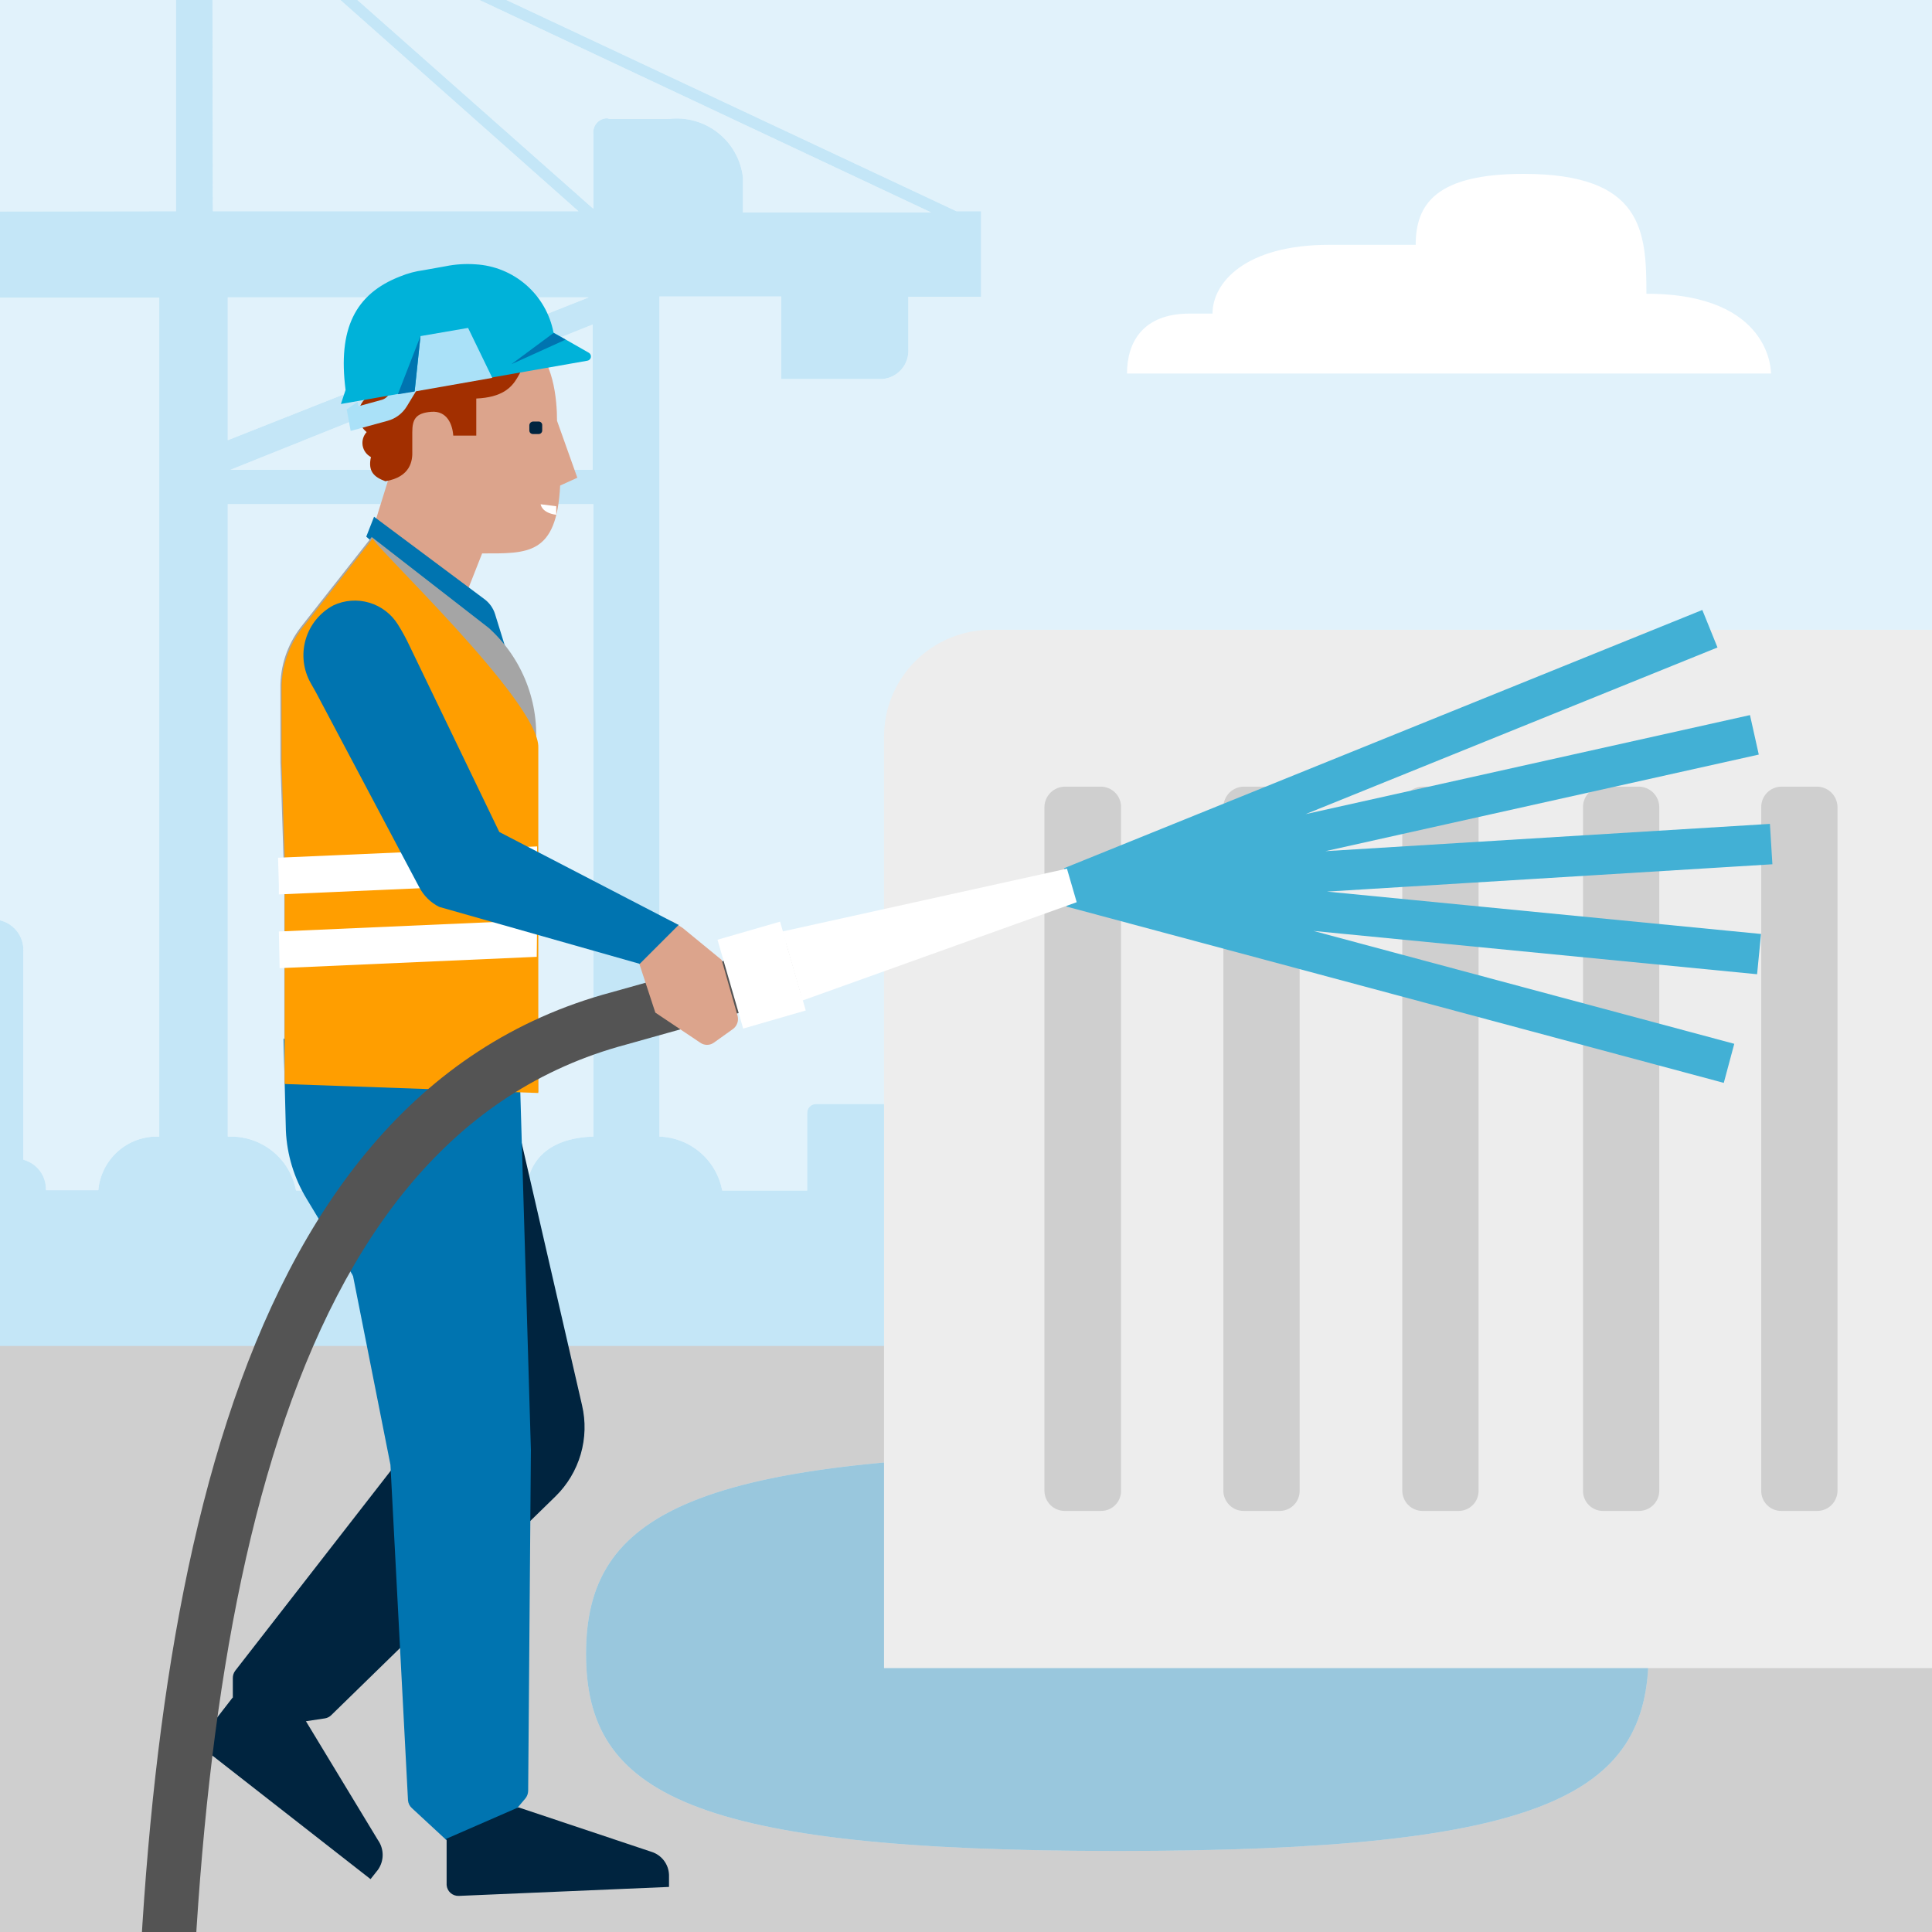
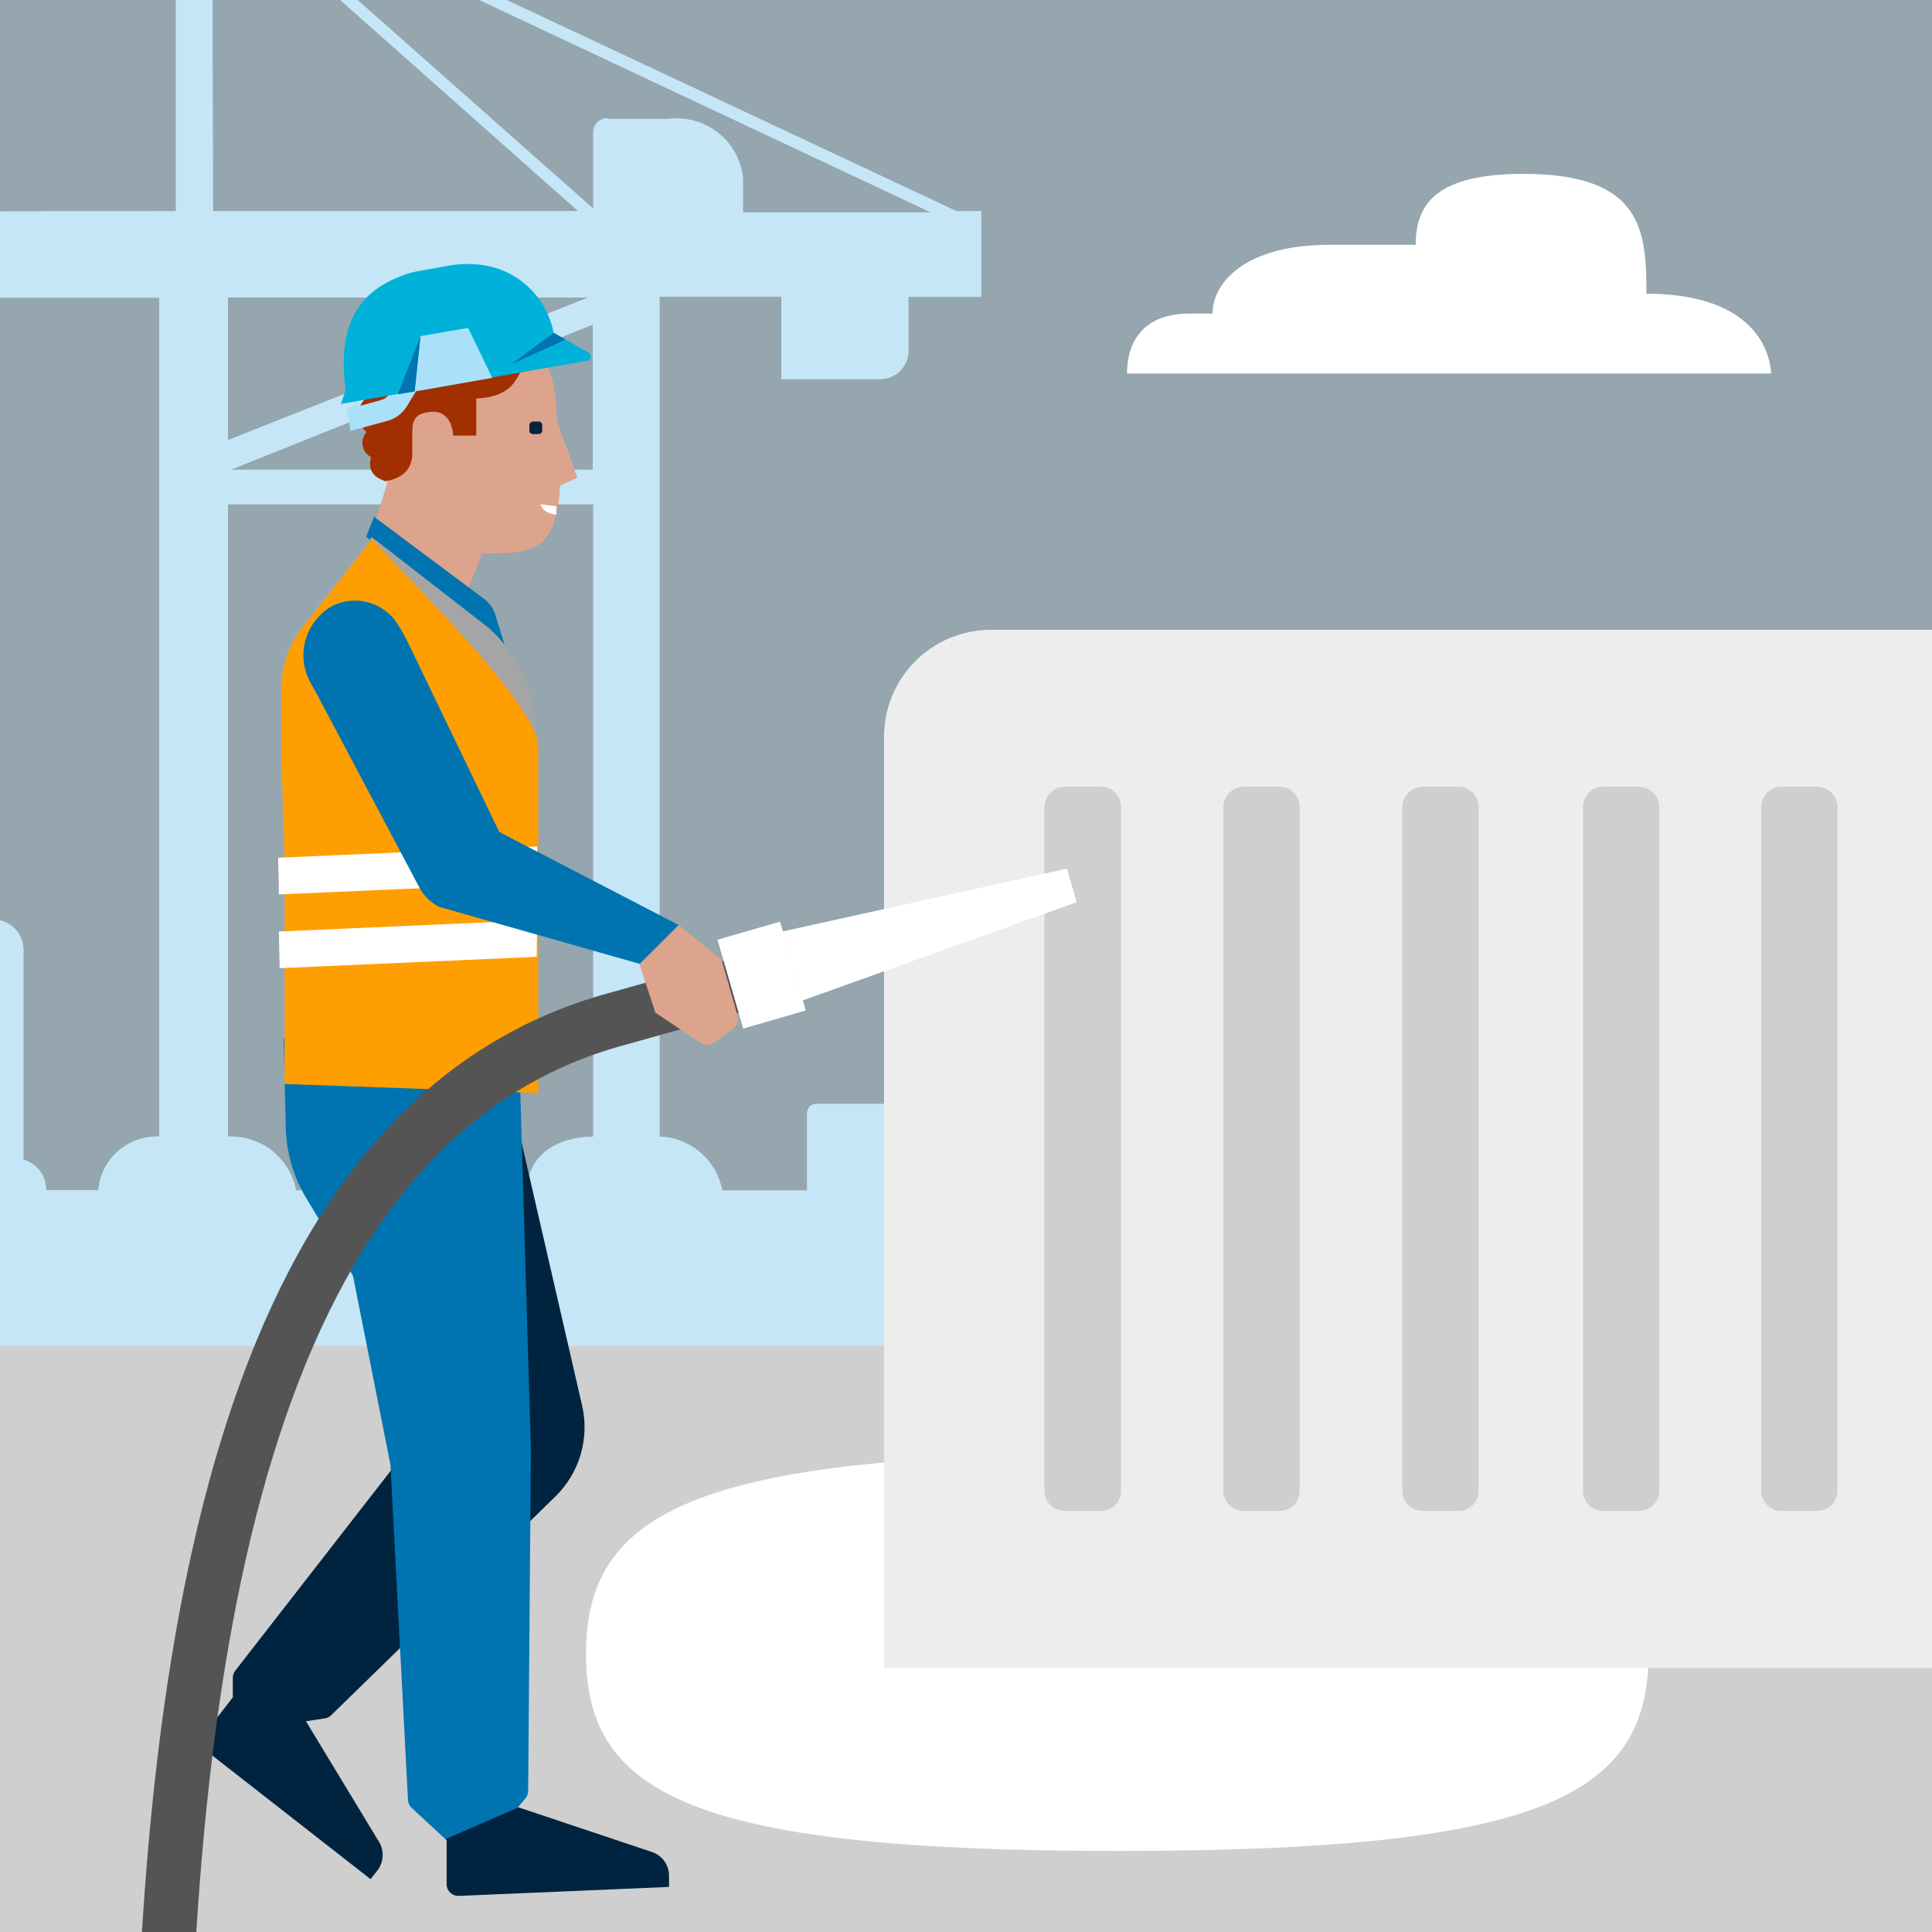
<svg xmlns="http://www.w3.org/2000/svg" width="300" height="300" viewBox="0 0 300 300" fill="none">
  <rect x="0" y="0" width="300" height="300" fill="#808080" stroke="none" />
  <g clip-path="url(#clip0_17062_5918)">
    <path d="M0 209H300V300H0V209Z" fill="#EDEDED" />
-     <path d="M0 0H300V209H0V0Z" fill="white" />
    <path d="M0 0H300V209H0V0Z" fill="#B5E0F5" fill-opacity="0.4" />
    <path d="M-106.342 46.226H-136V42.16C-135.94 39.733 -134.949 37.423 -133.232 35.707C-131.515 33.99 -129.204 33 -126.776 32.94H-120.722L27.236 -21.01V-23.563C27.236 -25.549 32.959 -25.407 32.959 -23.563V-21.436L148.515 32.798H152.347V46.084H141.042V54.123C141.133 55.282 140.762 56.43 140.008 57.316C139.255 58.203 138.181 58.754 137.021 58.851H121.317V46.037H102.397V176.491C104.731 176.569 106.969 177.441 108.741 178.963C110.512 180.484 111.712 182.565 112.141 184.86H125.338V172.85C125.332 172.67 125.361 172.49 125.424 172.321C125.487 172.153 125.583 171.998 125.706 171.866C125.829 171.734 125.977 171.628 126.141 171.554C126.305 171.479 126.482 171.437 126.662 171.431H140.569C140.737 171.425 140.904 171.452 141.061 171.51C141.219 171.568 141.363 171.657 141.486 171.771C141.609 171.886 141.708 172.023 141.778 172.176C141.848 172.328 141.887 172.493 141.893 172.661V184.907H144.873V172.85C144.867 172.662 144.899 172.474 144.968 172.299C145.037 172.124 145.141 171.965 145.274 171.832C145.407 171.699 145.566 171.595 145.741 171.526C145.917 171.457 146.104 171.425 146.292 171.431H160.483C160.65 171.425 160.818 171.452 160.975 171.51C161.132 171.568 161.277 171.657 161.4 171.771C161.523 171.886 161.622 172.023 161.692 172.176C161.762 172.328 161.801 172.493 161.807 172.661V184.907H164.834V172.85C164.828 172.67 164.857 172.49 164.92 172.321C164.983 172.153 165.079 171.998 165.202 171.866C165.325 171.734 165.473 171.628 165.637 171.554C165.801 171.479 165.978 171.437 166.159 171.431H179.829C179.996 171.425 180.164 171.452 180.321 171.51C180.478 171.568 180.623 171.657 180.746 171.771C180.869 171.886 180.968 172.023 181.038 172.176C181.108 172.328 181.147 172.493 181.153 172.661V184.86H201.871C231.15 184.86 233.231 209.305 233.231 209.305H-87.659C-87.659 209.305 -87.091 184.954 -56.629 184.954V184.67C-56.68 183.633 -56.388 182.609 -55.798 181.754C-55.208 180.9 -54.353 180.263 -53.365 179.942V147.506C-53.367 146.292 -52.901 145.124 -52.065 144.244C-51.228 143.363 -50.085 142.839 -48.872 142.778H-1.098C0.157 142.778 1.36 143.276 2.247 144.163C3.134 145.049 3.632 146.252 3.632 147.506V180.084C4.664 180.361 5.572 180.979 6.208 181.838C6.843 182.696 7.169 183.745 7.133 184.812H15.268C15.473 182.476 16.57 180.308 18.332 178.758C20.093 177.209 22.384 176.397 24.729 176.491V46.226H-94.612C-94.599 46.493 -94.639 46.76 -94.73 47.012C-94.82 47.263 -94.96 47.495 -95.14 47.692C-95.32 47.89 -95.537 48.05 -95.78 48.164C-96.022 48.277 -96.284 48.342 -96.551 48.354V58.945C-95.802 59.222 -95.164 59.738 -94.737 60.413C-94.309 61.088 -94.116 61.885 -94.186 62.681H-90.97C-90.631 62.681 -90.306 62.815 -90.067 63.055C-89.827 63.294 -89.692 63.619 -89.692 63.957V80.175H-111.451V64.099C-111.451 63.736 -111.306 63.387 -111.049 63.13C-110.792 62.872 -110.443 62.728 -110.079 62.728H-107.005C-107.107 61.921 -106.922 61.104 -106.48 60.42C-106.039 59.737 -105.37 59.231 -104.592 58.993V48.401C-104.849 48.402 -105.103 48.35 -105.339 48.249C-105.575 48.148 -105.788 48 -105.965 47.814C-106.142 47.629 -106.279 47.409 -106.368 47.168C-106.458 46.928 -106.497 46.672 -106.484 46.415L-106.342 46.226ZM94.356 18.471H103.816C105.167 18.306 106.538 18.409 107.849 18.773C109.16 19.138 110.387 19.757 111.459 20.596C112.531 21.434 113.427 22.476 114.096 23.661C114.765 24.846 115.193 26.151 115.357 27.502C115.357 27.502 115.357 27.786 115.357 27.928V32.987H144.589L34 -19.024L92.133 32.42V20.741C92.08 20.171 92.254 19.603 92.617 19.161C92.98 18.718 93.502 18.436 94.072 18.377H94.592L94.356 18.471ZM35.797 72.941H92.038V50.387L35.797 72.941ZM35.371 176.491H35.797C38.205 176.471 40.543 177.299 42.402 178.829C44.261 180.359 45.523 182.494 45.967 184.86H81.726C82.152 179.186 86.456 176.632 92.133 176.491V78.284H35.371V176.491ZM35.371 68.355L91.423 46.179H35.371V68.355ZM33.054 32.798H89.815L32.959 -17.653L33.054 32.798ZM-23.708 153.984H-27.208V163.44H-23.708V153.984ZM-5.308 152.234H-20.113C-20.137 152.707 -20.342 153.152 -20.685 153.478C-21.029 153.803 -21.484 153.985 -21.957 153.984V163.44C-20.538 163.771 -19.924 165.379 -19.829 166.75H-16.896C-16.594 166.761 -16.306 166.883 -16.088 167.092C-15.87 167.301 -15.737 167.584 -15.714 167.885V173.039H-35.154V168.121C-35.148 167.954 -35.109 167.789 -35.039 167.636C-34.969 167.484 -34.87 167.347 -34.747 167.232C-34.624 167.118 -34.48 167.029 -34.322 166.971C-34.165 166.913 -33.998 166.886 -33.83 166.892H-31.039C-31.11 166.181 -30.938 165.468 -30.551 164.867C-30.165 164.266 -29.587 163.813 -28.911 163.582V154.126C-29.333 154.068 -29.719 153.859 -29.998 153.537C-30.277 153.215 -30.428 152.802 -30.424 152.376H-43.858V180.037C-42.782 180.267 -41.82 180.866 -41.138 181.729C-40.456 182.592 -40.097 183.665 -40.121 184.765V185.049H-8.76V184.812C-8.8 183.751 -8.48 182.708 -7.854 181.85C-7.228 180.992 -6.331 180.37 -5.308 180.084V152.234ZM27.33 32.798V-18.268L-70.299 32.94L27.33 32.798ZM-102.416 58.709H-98.443V48.307H-102.416V58.709ZM-72.995 32.892L23.073 -17.369L-116.607 32.751L-72.995 32.892Z" fill="white" />
    <path d="M-106.342 46.226H-136V42.16C-135.94 39.733 -134.949 37.423 -133.232 35.707C-131.515 33.99 -129.204 33 -126.776 32.94H-120.722L27.236 -21.01V-23.563C27.236 -25.549 32.959 -25.407 32.959 -23.563V-21.436L148.515 32.798H152.347V46.084H141.042V54.123C141.133 55.282 140.762 56.43 140.008 57.316C139.255 58.203 138.181 58.754 137.021 58.851H121.317V46.037H102.397V176.491C104.731 176.569 106.969 177.441 108.741 178.963C110.512 180.484 111.712 182.565 112.141 184.86H125.338V172.85C125.332 172.67 125.361 172.49 125.424 172.321C125.487 172.153 125.583 171.998 125.706 171.866C125.829 171.734 125.977 171.628 126.141 171.554C126.305 171.479 126.482 171.437 126.662 171.431H140.569C140.737 171.425 140.904 171.452 141.061 171.51C141.219 171.568 141.363 171.657 141.486 171.771C141.609 171.886 141.708 172.023 141.778 172.176C141.848 172.328 141.887 172.493 141.893 172.661V184.907H144.873V172.85C144.867 172.662 144.899 172.474 144.968 172.299C145.037 172.124 145.141 171.965 145.274 171.832C145.407 171.699 145.566 171.595 145.741 171.526C145.917 171.457 146.104 171.425 146.292 171.431H160.483C160.65 171.425 160.818 171.452 160.975 171.51C161.132 171.568 161.277 171.657 161.4 171.771C161.523 171.886 161.622 172.023 161.692 172.176C161.762 172.328 161.801 172.493 161.807 172.661V184.907H164.834V172.85C164.828 172.67 164.857 172.49 164.92 172.321C164.983 172.153 165.079 171.998 165.202 171.866C165.325 171.734 165.473 171.628 165.637 171.554C165.801 171.479 165.978 171.437 166.159 171.431H179.829C179.996 171.425 180.164 171.452 180.321 171.51C180.478 171.568 180.623 171.657 180.746 171.771C180.869 171.886 180.968 172.023 181.038 172.176C181.108 172.328 181.147 172.493 181.153 172.661V184.86H201.871C231.15 184.86 233.231 209.305 233.231 209.305H-87.659C-87.659 209.305 -87.091 184.954 -56.629 184.954V184.67C-56.68 183.633 -56.388 182.609 -55.798 181.754C-55.208 180.9 -54.353 180.263 -53.365 179.942V147.506C-53.367 146.292 -52.901 145.124 -52.065 144.244C-51.228 143.363 -50.085 142.839 -48.872 142.778H-1.098C0.157 142.778 1.36 143.276 2.247 144.163C3.134 145.049 3.632 146.252 3.632 147.506V180.084C4.664 180.361 5.572 180.979 6.208 181.838C6.843 182.696 7.169 183.745 7.133 184.812H15.268C15.473 182.476 16.57 180.308 18.332 178.758C20.093 177.209 22.384 176.397 24.729 176.491V46.226H-94.612C-94.599 46.493 -94.639 46.76 -94.73 47.012C-94.82 47.263 -94.96 47.495 -95.14 47.692C-95.32 47.89 -95.537 48.05 -95.78 48.164C-96.022 48.277 -96.284 48.342 -96.551 48.354V58.945C-95.802 59.222 -95.164 59.738 -94.737 60.413C-94.309 61.088 -94.116 61.885 -94.186 62.681H-90.97C-90.631 62.681 -90.306 62.815 -90.067 63.055C-89.827 63.294 -89.692 63.619 -89.692 63.957V80.175H-111.451V64.099C-111.451 63.736 -111.306 63.387 -111.049 63.13C-110.792 62.872 -110.443 62.728 -110.079 62.728H-107.005C-107.107 61.921 -106.922 61.104 -106.48 60.42C-106.039 59.737 -105.37 59.231 -104.592 58.993V48.401C-104.849 48.402 -105.103 48.35 -105.339 48.249C-105.575 48.148 -105.788 48 -105.965 47.814C-106.142 47.629 -106.279 47.409 -106.368 47.168C-106.458 46.928 -106.497 46.672 -106.484 46.415L-106.342 46.226ZM94.356 18.471H103.816C105.167 18.306 106.538 18.409 107.849 18.773C109.16 19.138 110.387 19.757 111.459 20.596C112.531 21.434 113.427 22.476 114.096 23.661C114.765 24.846 115.193 26.151 115.357 27.502C115.357 27.502 115.357 27.786 115.357 27.928V32.987H144.589L34 -19.024L92.133 32.42V20.741C92.08 20.171 92.254 19.603 92.617 19.161C92.98 18.718 93.502 18.436 94.072 18.377H94.592L94.356 18.471ZM35.797 72.941H92.038V50.387L35.797 72.941ZM35.371 176.491H35.797C38.205 176.471 40.543 177.299 42.402 178.829C44.261 180.359 45.523 182.494 45.967 184.86H81.726C82.152 179.186 86.456 176.632 92.133 176.491V78.284H35.371V176.491ZM35.371 68.355L91.423 46.179H35.371V68.355ZM33.054 32.798H89.815L32.959 -17.653L33.054 32.798ZM-23.708 153.984H-27.208V163.44H-23.708V153.984ZM-5.308 152.234H-20.113C-20.137 152.707 -20.342 153.152 -20.685 153.478C-21.029 153.803 -21.484 153.985 -21.957 153.984V163.44C-20.538 163.771 -19.924 165.379 -19.829 166.75H-16.896C-16.594 166.761 -16.306 166.883 -16.088 167.092C-15.87 167.301 -15.737 167.584 -15.714 167.885V173.039H-35.154V168.121C-35.148 167.954 -35.109 167.789 -35.039 167.636C-34.969 167.484 -34.87 167.347 -34.747 167.232C-34.624 167.118 -34.48 167.029 -34.322 166.971C-34.165 166.913 -33.998 166.886 -33.83 166.892H-31.039C-31.11 166.181 -30.938 165.468 -30.551 164.867C-30.165 164.266 -29.587 163.813 -28.911 163.582V154.126C-29.333 154.068 -29.719 153.859 -29.998 153.537C-30.277 153.215 -30.428 152.802 -30.424 152.376H-43.858V180.037C-42.782 180.267 -41.82 180.866 -41.138 181.729C-40.456 182.592 -40.097 183.665 -40.121 184.765V185.049H-8.76V184.812C-8.8 183.751 -8.48 182.708 -7.854 181.85C-7.228 180.992 -6.331 180.37 -5.308 180.084V152.234ZM27.33 32.798V-18.268L-70.299 32.94L27.33 32.798ZM-102.416 58.709H-98.443V48.307H-102.416V58.709ZM-72.995 32.892L23.073 -17.369L-116.607 32.751L-72.995 32.892Z" fill="#B5E0F5" fill-opacity="0.8" />
    <path d="M0 209H300V300H0V209Z" fill="#CFCFCF" />
    <path d="M173.469 225.76C239.499 225.76 255.993 234.616 255.993 256.7C255.993 278.784 239.776 287.418 173.469 287.418C107.162 287.418 91 278.452 91 256.811C91 235.169 107.217 225.76 173.469 225.76Z" fill="white" />
-     <path d="M173.469 225.76C239.499 225.76 255.993 234.616 255.993 256.7C255.993 278.784 239.776 287.418 173.469 287.418C107.162 287.418 91 278.452 91 256.811C91 235.169 107.217 225.76 173.469 225.76Z" fill="#0073AB" fill-opacity="0.4" />
    <path d="M137.271 259.025V114.4C137.271 109.996 139.021 105.773 142.135 102.659C145.249 99.545 149.472 97.795 153.876 97.795H682.396C686.799 97.795 691.023 99.545 694.137 102.659C697.251 105.773 699 109.996 699 114.4V259.025H137.271Z" fill="#EDEDED" />
    <path d="M665.348 234.616H670.883C671.302 234.624 671.718 234.547 672.107 234.392C672.496 234.237 672.851 234.006 673.15 233.712C673.448 233.418 673.686 233.068 673.848 232.682C674.01 232.295 674.093 231.88 674.093 231.461V125.304C674.079 124.462 673.734 123.659 673.133 123.069C672.533 122.479 671.725 122.149 670.883 122.149H665.348C664.506 122.149 663.698 122.479 663.097 123.069C662.497 123.659 662.152 124.462 662.138 125.304V231.461C662.138 231.88 662.221 232.295 662.383 232.682C662.545 233.068 662.783 233.418 663.081 233.712C663.38 234.006 663.735 234.237 664.124 234.392C664.513 234.547 664.929 234.624 665.348 234.616ZM637.563 234.616H643.098C643.517 234.624 643.933 234.547 644.322 234.392C644.712 234.237 645.066 234.006 645.365 233.712C645.664 233.418 645.901 233.068 646.063 232.682C646.225 232.295 646.308 231.88 646.308 231.461V125.304C646.294 124.462 645.949 123.659 645.349 123.069C644.748 122.479 643.94 122.149 643.098 122.149H637.563C636.727 122.149 635.924 122.481 635.332 123.073C634.741 123.664 634.408 124.467 634.408 125.304V231.461C634.401 231.878 634.477 232.291 634.633 232.677C634.789 233.064 635.021 233.414 635.316 233.709C635.61 234.003 635.961 234.235 636.347 234.391C636.733 234.547 637.147 234.624 637.563 234.616ZM609.779 234.616H615.313C616.15 234.616 616.952 234.284 617.544 233.692C618.136 233.101 618.468 232.298 618.468 231.461V125.304C618.454 124.471 618.117 123.677 617.528 123.088C616.94 122.5 616.146 122.163 615.313 122.149H609.779C608.942 122.149 608.139 122.481 607.548 123.073C606.956 123.664 606.624 124.467 606.624 125.304V231.461C606.616 231.878 606.693 232.291 606.849 232.677C607.004 233.064 607.237 233.414 607.531 233.709C607.825 234.003 608.176 234.235 608.562 234.391C608.948 234.547 609.362 234.624 609.779 234.616ZM581.994 234.616H587.529C588.365 234.616 589.168 234.284 589.759 233.692C590.351 233.101 590.683 232.298 590.683 231.461V125.304C590.669 124.471 590.332 123.677 589.744 123.088C589.155 122.5 588.361 122.163 587.529 122.149H581.994C581.157 122.149 580.355 122.481 579.763 123.073C579.171 123.664 578.839 124.467 578.839 125.304V231.461C578.831 231.878 578.908 232.291 579.064 232.677C579.22 233.064 579.452 233.414 579.746 233.709C580.041 234.003 580.391 234.235 580.778 234.391C581.164 234.547 581.577 234.624 581.994 234.616ZM554.209 234.616H559.744C560.16 234.624 560.574 234.547 560.96 234.391C561.346 234.235 561.697 234.003 561.991 233.709C562.286 233.414 562.518 233.064 562.674 232.677C562.83 232.291 562.906 231.878 562.899 231.461V125.304C562.899 124.467 562.566 123.664 561.975 123.073C561.383 122.481 560.58 122.149 559.744 122.149H554.209C553.377 122.163 552.582 122.5 551.994 123.088C551.405 123.677 551.068 124.471 551.054 125.304V231.461C551.054 232.298 551.386 233.101 551.978 233.692C552.57 234.284 553.372 234.616 554.209 234.616ZM526.424 234.616H531.959C532.375 234.624 532.789 234.547 533.175 234.391C533.561 234.235 533.912 234.003 534.206 233.709C534.501 233.414 534.733 233.064 534.889 232.677C535.045 232.291 535.121 231.878 535.114 231.461V125.304C535.114 124.467 534.781 123.664 534.19 123.073C533.598 122.481 532.796 122.149 531.959 122.149H526.424C525.592 122.163 524.798 122.5 524.209 123.088C523.62 123.677 523.283 124.471 523.269 125.304V231.461C523.269 232.298 523.602 233.101 524.193 233.692C524.785 234.284 525.587 234.616 526.424 234.616ZM498.695 234.616H504.229C504.648 234.624 505.065 234.547 505.454 234.392C505.843 234.237 506.197 234.006 506.496 233.712C506.795 233.418 507.032 233.068 507.194 232.682C507.356 232.295 507.44 231.88 507.44 231.461V125.304C507.425 124.462 507.081 123.659 506.48 123.069C505.88 122.479 505.071 122.149 504.229 122.149H498.695C497.853 122.149 497.045 122.479 496.444 123.069C495.844 123.659 495.499 124.462 495.484 125.304V231.461C495.484 231.88 495.568 232.295 495.73 232.682C495.892 233.068 496.129 233.418 496.428 233.712C496.727 234.006 497.081 234.237 497.47 234.392C497.86 234.547 498.276 234.624 498.695 234.616ZM470.91 234.616H476.445C476.864 234.624 477.28 234.547 477.669 234.392C478.058 234.237 478.413 234.006 478.711 233.712C479.01 233.418 479.248 233.068 479.41 232.682C479.572 232.295 479.655 231.88 479.655 231.461V125.304C479.64 124.462 479.296 123.659 478.695 123.069C478.095 122.479 477.287 122.149 476.445 122.149H470.91C470.068 122.149 469.26 122.479 468.659 123.069C468.059 123.659 467.714 124.462 467.7 125.304V231.461C467.7 231.88 467.783 232.295 467.945 232.682C468.107 233.068 468.344 233.418 468.643 233.712C468.942 234.006 469.296 234.237 469.686 234.392C470.075 234.547 470.491 234.624 470.91 234.616ZM443.125 234.616H448.66C449.497 234.616 450.299 234.284 450.891 233.692C451.482 233.101 451.815 232.298 451.815 231.461V125.304C451.8 124.471 451.464 123.677 450.875 123.088C450.286 122.5 449.492 122.163 448.66 122.149H443.125C442.288 122.149 441.486 122.481 440.894 123.073C440.303 123.664 439.97 124.467 439.97 125.304V231.461C439.963 231.878 440.039 232.291 440.195 232.677C440.351 233.064 440.583 233.414 440.878 233.709C441.172 234.003 441.523 234.235 441.909 234.391C442.295 234.547 442.709 234.624 443.125 234.616ZM415.34 234.616H420.875C421.712 234.616 422.514 234.284 423.106 233.692C423.698 233.101 424.03 232.298 424.03 231.461V125.304C424.016 124.471 423.679 123.677 423.09 123.088C422.502 122.5 421.707 122.163 420.875 122.149H415.34C414.504 122.149 413.701 122.481 413.109 123.073C412.518 123.664 412.185 124.467 412.185 125.304V231.461C412.178 231.878 412.254 232.291 412.41 232.677C412.566 233.064 412.798 233.414 413.093 233.709C413.387 234.003 413.738 234.235 414.124 234.391C414.51 234.547 414.924 234.624 415.34 234.616ZM387.334 234.616H392.869C393.285 234.624 393.699 234.547 394.085 234.391C394.471 234.235 394.822 234.003 395.116 233.709C395.411 233.414 395.643 233.064 395.799 232.677C395.955 232.291 396.031 231.878 396.024 231.461V125.304C396.024 124.467 395.691 123.664 395.1 123.073C394.508 122.481 393.706 122.149 392.869 122.149H387.334C386.502 122.163 385.708 122.5 385.119 123.088C384.53 123.677 384.193 124.471 384.179 125.304V231.461C384.179 232.298 384.512 233.101 385.103 233.692C385.695 234.284 386.497 234.616 387.334 234.616ZM359.66 234.616H365.195C365.611 234.624 366.025 234.547 366.411 234.391C366.797 234.235 367.148 234.003 367.442 233.709C367.737 233.414 367.969 233.064 368.125 232.677C368.281 232.291 368.357 231.878 368.35 231.461V125.304C368.35 124.467 368.017 123.664 367.426 123.073C366.834 122.481 366.032 122.149 365.195 122.149H359.66C358.828 122.163 358.034 122.5 357.445 123.088C356.856 123.677 356.519 124.471 356.505 125.304V231.461C356.505 232.298 356.838 233.101 357.429 233.692C358.021 234.284 358.823 234.616 359.66 234.616ZM331.986 234.616H337.521C337.94 234.624 338.356 234.547 338.745 234.392C339.134 234.237 339.489 234.006 339.787 233.712C340.086 233.418 340.324 233.068 340.486 232.682C340.648 232.295 340.731 231.88 340.731 231.461V125.304C340.716 124.462 340.372 123.659 339.771 123.069C339.171 122.479 338.363 122.149 337.521 122.149H331.986C331.144 122.149 330.336 122.479 329.735 123.069C329.135 123.659 328.79 124.462 328.776 125.304V231.461C328.776 231.88 328.859 232.295 329.021 232.682C329.183 233.068 329.42 233.418 329.719 233.712C330.018 234.006 330.372 234.237 330.762 234.392C331.151 234.547 331.567 234.624 331.986 234.616ZM304.312 234.616H309.847C310.266 234.624 310.682 234.547 311.071 234.392C311.46 234.237 311.814 234.006 312.113 233.712C312.412 233.418 312.65 233.068 312.812 232.682C312.974 232.295 313.057 231.88 313.057 231.461V125.304C313.042 124.462 312.698 123.659 312.097 123.069C311.497 122.479 310.689 122.149 309.847 122.149H304.312C303.47 122.149 302.662 122.479 302.061 123.069C301.461 123.659 301.116 124.462 301.102 125.304V231.461C301.102 231.88 301.185 232.295 301.347 232.682C301.509 233.068 301.746 233.418 302.045 233.712C302.344 234.006 302.698 234.237 303.087 234.392C303.477 234.547 303.893 234.624 304.312 234.616ZM276.638 234.616H282.173C283.009 234.616 283.812 234.284 284.403 233.692C284.995 233.101 285.327 232.298 285.327 231.461V125.304C285.313 124.471 284.976 123.677 284.388 123.088C283.799 122.5 283.005 122.163 282.173 122.149H276.638C275.801 122.149 274.999 122.481 274.407 123.073C273.815 123.664 273.483 124.467 273.483 125.304V231.461C273.475 231.878 273.552 232.291 273.708 232.677C273.864 233.064 274.096 233.414 274.39 233.709C274.685 234.003 275.035 234.235 275.422 234.391C275.808 234.547 276.221 234.624 276.638 234.616ZM248.964 234.616H254.498C255.335 234.616 256.138 234.284 256.729 233.692C257.321 233.101 257.653 232.298 257.653 231.461V125.304C257.639 124.471 257.302 123.677 256.714 123.088C256.125 122.5 255.331 122.163 254.498 122.149H248.964C248.127 122.149 247.325 122.481 246.733 123.073C246.141 123.664 245.809 124.467 245.809 125.304V231.461C245.801 231.878 245.878 232.291 246.034 232.677C246.19 233.064 246.422 233.414 246.716 233.709C247.011 234.003 247.361 234.235 247.748 234.391C248.134 234.547 248.547 234.624 248.964 234.616ZM220.902 234.616H226.437C226.853 234.624 227.267 234.547 227.653 234.391C228.039 234.235 228.39 234.003 228.684 233.709C228.979 233.414 229.211 233.064 229.367 232.677C229.523 232.291 229.599 231.878 229.592 231.461V125.304C229.592 124.467 229.259 123.664 228.668 123.073C228.076 122.481 227.274 122.149 226.437 122.149H220.902C220.07 122.163 219.276 122.5 218.687 123.088C218.098 123.677 217.762 124.471 217.747 125.304V231.461C217.747 232.298 218.08 233.101 218.671 233.692C219.263 234.284 220.065 234.616 220.902 234.616ZM193.117 234.616H198.652C199.069 234.624 199.482 234.547 199.868 234.391C200.254 234.235 200.605 234.003 200.9 233.709C201.194 233.414 201.426 233.064 201.582 232.677C201.738 232.291 201.814 231.878 201.807 231.461V125.304C201.807 124.467 201.475 123.664 200.883 123.073C200.291 122.481 199.489 122.149 198.652 122.149H193.117C192.285 122.163 191.491 122.5 190.902 123.088C190.314 123.677 189.977 124.471 189.962 125.304V231.461C189.962 232.298 190.295 233.101 190.886 233.692C191.478 234.284 192.281 234.616 193.117 234.616ZM165.388 234.616H170.923C171.339 234.624 171.753 234.547 172.139 234.391C172.525 234.235 172.876 234.003 173.17 233.709C173.465 233.414 173.697 233.064 173.853 232.677C174.009 232.291 174.085 231.878 174.078 231.461V125.304C174.078 124.467 173.745 123.664 173.154 123.073C172.562 122.481 171.759 122.149 170.923 122.149H165.388C164.546 122.149 163.738 122.479 163.137 123.069C162.537 123.659 162.192 124.462 162.178 125.304V231.461C162.178 231.88 162.261 232.295 162.423 232.682C162.585 233.068 162.822 233.418 163.121 233.712C163.42 234.006 163.774 234.237 164.164 234.392C164.553 234.547 164.969 234.624 165.388 234.616Z" fill="#CFCFCF" />
    <path d="M82.255 53.342C78.56 51.101 78.136 53.342 78.136 53.342L66.02 59.401L60.81 66.61L60.386 74.182L58.205 81.21L71.048 95.628L74.864 85.935C81.952 85.935 86.435 86.238 86.981 75.394L89.646 74.182L86.496 65.338C86.496 62.066 85.951 55.584 82.195 53.221L82.255 53.342Z" fill="#DCA48C" />
    <path d="M66.322 50.677C62.93 49.889 60.991 51.464 60.264 52.979C59.781 52.993 59.308 53.115 58.877 53.334C58.447 53.554 58.071 53.866 57.775 54.248C57.48 54.631 57.273 55.074 57.169 55.545C57.065 56.017 57.067 56.506 57.175 56.977C56.795 57.267 56.478 57.631 56.241 58.046C56.004 58.461 55.853 58.919 55.797 59.394C55.74 59.868 55.78 60.349 55.912 60.808C56.045 61.267 56.268 61.695 56.569 62.066C56.248 62.413 56.002 62.822 55.846 63.268C55.689 63.714 55.626 64.188 55.66 64.659C55.694 65.13 55.825 65.59 56.044 66.008C56.262 66.427 56.565 66.797 56.932 67.094C56.675 67.374 56.485 67.709 56.378 68.073C56.27 68.438 56.248 68.822 56.312 69.197C56.377 69.571 56.526 69.926 56.749 70.234C56.972 70.541 57.263 70.794 57.599 70.971C57.114 73.152 58.023 74.061 59.84 74.727C63.778 74.061 64.081 71.517 64.02 70.002V67.094C64.02 65.095 64.566 64.126 66.989 63.944C69.412 63.762 70.26 65.882 70.381 67.639H73.956V61.884C82.013 61.521 79.65 55.826 83.406 55.826H84.557C84.557 53.827 83.951 50.374 79.892 50.98C79.073 50.134 77.989 49.595 76.821 49.451C75.652 49.308 74.47 49.569 73.471 50.192C72.33 49.739 71.099 49.563 69.877 49.679C68.655 49.795 67.478 50.199 66.444 50.858L66.322 50.677Z" fill="#A22F00" />
    <path d="M83.588 67.397H82.74C82.596 67.397 82.457 67.34 82.355 67.237C82.252 67.135 82.195 66.996 82.195 66.852V66.064C82.194 65.914 82.25 65.768 82.35 65.656C82.451 65.544 82.59 65.474 82.74 65.459H83.588C83.665 65.45 83.742 65.458 83.816 65.481C83.889 65.505 83.956 65.543 84.014 65.595C84.071 65.647 84.117 65.71 84.148 65.78C84.179 65.85 84.195 65.927 84.194 66.004V66.852C84.194 66.996 84.137 67.135 84.034 67.237C83.932 67.34 83.793 67.397 83.649 67.397H83.588ZM80.196 173.959L90.373 218.183C90.965 220.701 90.897 223.329 90.175 225.812C89.453 228.296 88.103 230.551 86.254 232.359L51.42 266.345C51.153 266.602 50.815 266.771 50.45 266.83L40.757 268.284L36.153 263.559V260.59C36.145 260.177 36.272 259.772 36.517 259.439L66.807 220.486L53.358 187.529L47.3 174.262L80.196 173.959Z" fill="#00243F" />
    <path d="M46.633 166.447L52.692 187.408L60.628 227.452L63.354 279.552C63.392 280.019 63.609 280.453 63.96 280.764L70.502 286.822L75.531 286.398L81.589 279.249C81.851 278.922 82 278.518 82.013 278.098L82.437 225.15L80.68 165.781L46.331 166.447H46.633Z" fill="#0074B0" />
    <path d="M44.029 161.237L44.392 175.595C44.566 179.322 45.67 182.945 47.603 186.136L55.236 198.798L81.347 197.647L44.029 161.237Z" fill="#0074B0" />
    <path d="M69.352 285.61V292.698C69.383 293.17 69.597 293.61 69.947 293.927C70.298 294.244 70.758 294.411 71.23 294.395L103.883 293.001V291.123C103.856 290.318 103.579 289.541 103.091 288.901C102.602 288.26 101.926 287.788 101.157 287.549L80.499 280.643L69.109 285.61H69.352ZM36.153 263.559L31.791 269.193C31.462 269.522 31.277 269.969 31.277 270.435C31.277 270.901 31.462 271.347 31.791 271.677L57.538 291.79L58.69 290.336C59.164 289.662 59.419 288.858 59.419 288.034C59.419 287.209 59.164 286.405 58.69 285.732L47.422 267.133L36.153 263.559Z" fill="#00243F" />
    <path d="M58.083 80.24L75.288 93.083C76.029 93.653 76.578 94.435 76.863 95.325L79.226 102.958L56.872 83.33L58.083 80.24Z" fill="#0074B0" />
    <path d="M83.164 116.225L83.588 169.537L44.15 168.143V137.247L43.544 118.346V106.896C43.493 103.433 44.626 100.056 46.755 97.324L57.72 83.39L75.894 97.506C78.482 99.843 80.487 102.753 81.75 106.003C83.012 109.254 83.496 112.754 83.164 116.225Z" fill="#A5A5A5" />
    <path d="M83.588 116.104V169.719L44.21 168.325V133.188L43.726 118.528V107.078C43.675 103.615 44.807 100.238 46.937 97.506L57.902 83.572C57.296 84.118 83.891 109.016 83.588 116.104Z" fill="#FF9E00" />
    <path d="M83.406 131.431V137.126L43.301 138.883V137.429L43.18 133.188L83.406 131.431ZM83.406 142.881L83.345 148.576L43.483 150.333H43.422L43.301 144.638H43.362L83.345 142.881H83.406Z" fill="white" />
    <path fill-rule="evenodd" clip-rule="evenodd" d="M124.981 154.421L97.182 162.212L97.158 162.219C70.518 169.355 53.639 191.373 43.311 223.163C32.977 254.972 29.514 295.717 29.214 338.595L20.786 338.536C21.087 295.432 24.55 253.632 35.295 220.559C46.043 187.476 64.39 162.281 94.953 154.083L122.707 146.305L124.981 154.421Z" fill="#545454" />
    <path d="M55.539 62.369L53.843 63.581L53.903 63.762L55.66 63.157L55.539 62.369Z" fill="#AAE1F8" />
    <path d="M54.449 66.913L53.843 63.581L59.356 62.066C59.748 61.934 60.088 61.679 60.325 61.339L63.233 56.553L66.08 58.31L63.172 63.096C62.506 64.195 61.443 64.997 60.204 65.338L54.449 66.913Z" fill="#AAE1F8" />
    <path d="M91.221 56.008L52.934 62.732L53.661 60.551C52.449 51.101 55.115 45.648 62.142 42.922C63.307 42.444 64.529 42.118 65.777 41.953L69.17 41.347C70.704 41.034 72.273 40.932 73.835 41.044C76.747 41.208 79.521 42.34 81.716 44.261C83.911 46.182 85.402 48.781 85.951 51.646L91.464 54.796C91.575 54.869 91.661 54.974 91.712 55.096C91.764 55.219 91.777 55.353 91.751 55.484C91.725 55.614 91.661 55.733 91.566 55.827C91.472 55.92 91.352 55.983 91.221 56.008Z" fill="#00B2D9" />
    <path d="M85.951 51.706L79.408 56.553L87.829 52.736L85.951 51.706Z" fill="#0074B0" />
    <path d="M64.384 60.794L76.439 58.673L72.683 50.919L65.293 52.191L64.384 60.794Z" fill="#AAE1F8" />
    <path d="M65.293 52.191L61.779 61.218L64.384 60.794L65.293 52.191Z" fill="#0074B0" />
    <path d="M86.375 78.605V79.938C84.073 79.635 83.952 78.302 83.952 78.302L86.375 78.605Z" fill="white" />
    <path d="M106.003 144.093L112.061 149.061L114.545 157.784C114.632 158.152 114.609 158.537 114.48 158.892C114.351 159.248 114.121 159.557 113.818 159.783L110.849 161.904C110.54 162.126 110.17 162.245 109.789 162.245C109.409 162.245 109.038 162.126 108.729 161.904L101.762 157.239L99.097 149.121L104.367 143.063L106.003 144.093Z" fill="#DCA48C" />
    <path d="M105.397 143.608L99.339 149.666L68.2 140.821C66.88 140.158 65.8 139.099 65.111 137.792L49.057 107.502L48.269 106.108C47.686 105.087 47.313 103.958 47.175 102.789C47.036 101.621 47.133 100.437 47.461 99.306C47.789 98.176 48.34 97.124 49.083 96.211C49.825 95.298 50.743 94.543 51.783 93.992C53.524 93.183 55.502 93.038 57.342 93.585C59.183 94.132 60.761 95.332 61.779 96.961C62.452 98.033 63.059 99.146 63.596 100.293L77.53 129.19L105.215 143.548L105.397 143.608Z" fill="#0074B0" />
-     <path d="M166.402 137.732L268.482 165.115M166.402 137.732L273.146 148.152M166.402 137.732L272.419 114.105M166.402 137.732L265.513 97.627M166.402 137.732L275.024 131.068" stroke="#42B0D5" stroke-width="6.282" stroke-miterlimit="10" />
    <path d="M167.19 140.095L124.601 155.361L121.512 144.638L165.675 134.885L167.19 140.095Z" fill="white" />
    <path d="M111.413 145.922L121.13 143.111L125.117 156.906L115.399 159.717L111.413 145.922Z" fill="white" />
    <path d="M275 58H175C175 53.176 177.431 48.694 184.725 48.694H188.28C188.28 43.875 193.384 38.017 206.369 38.017H219.828C219.828 31.638 223.062 27 236.578 27C255.13 27 255.655 35.918 255.655 45.612C275.268 45.607 275 58 275 58Z" fill="white" />
  </g>
  <defs>
    <clipPath id="clip0_17062_5918">
      <rect width="300" height="300" fill="white" transform="matrix(-1 0 0 1 300 0)" />
    </clipPath>
  </defs>
</svg>